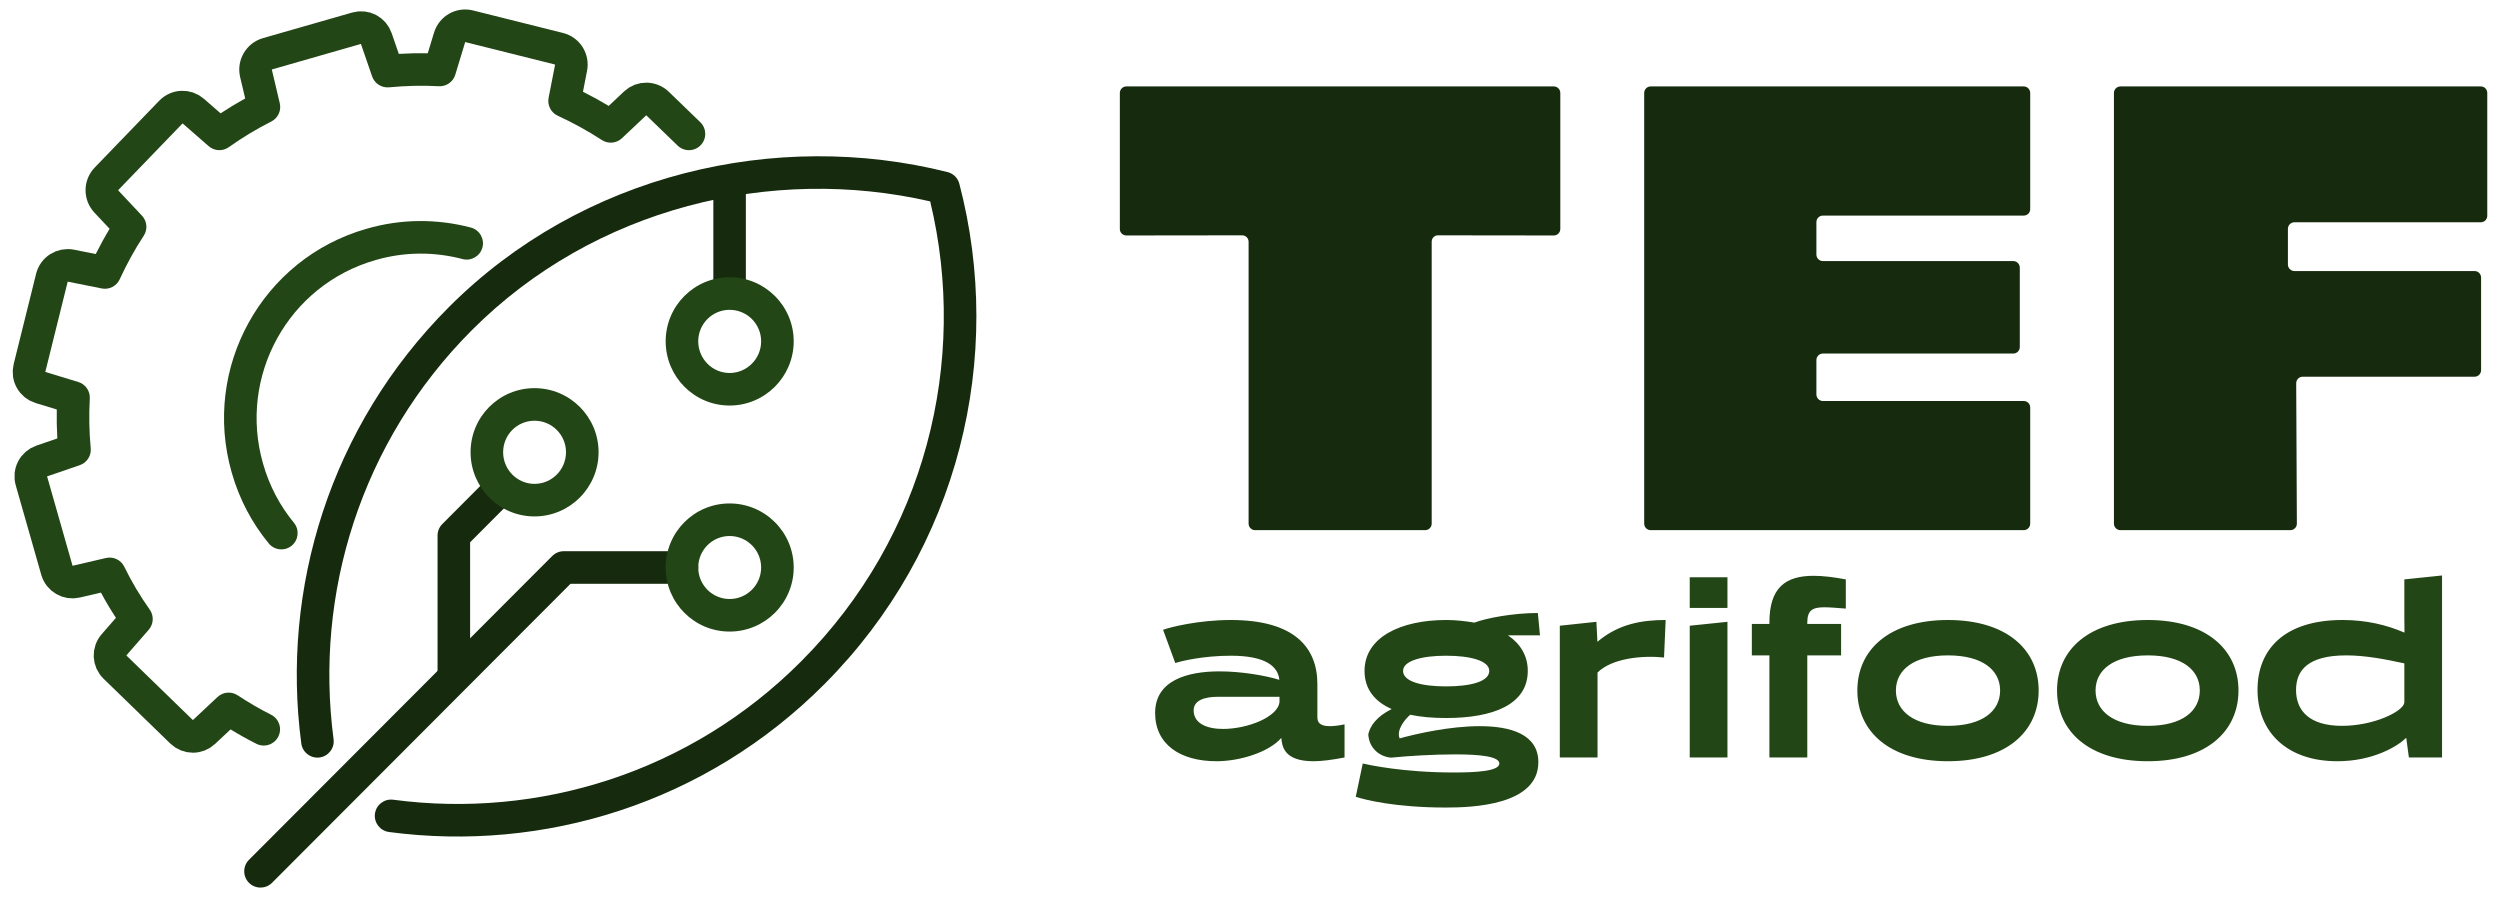
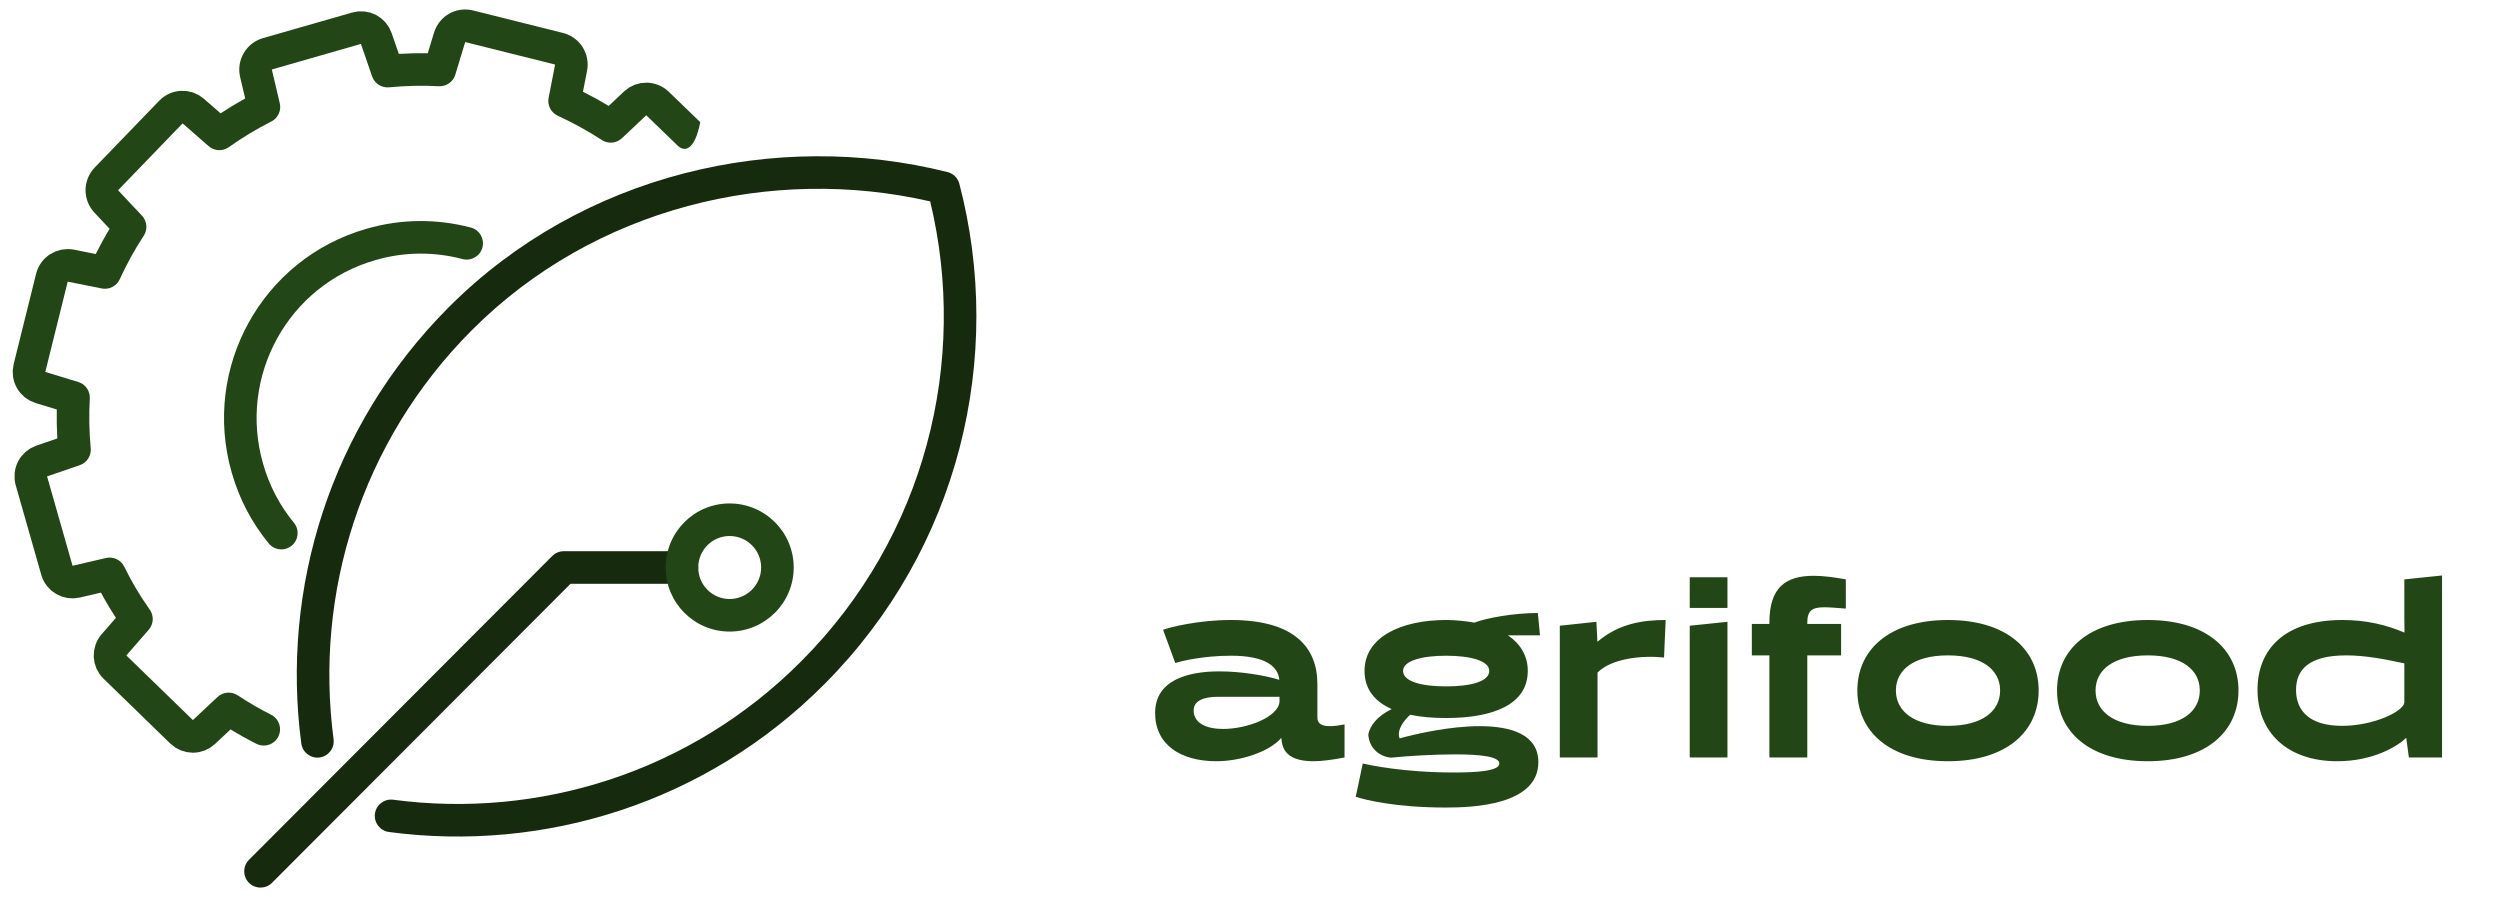
<svg xmlns="http://www.w3.org/2000/svg" width="100%" height="100%" viewBox="0 0 170 61" version="1.1" xml:space="preserve" style="fill-rule:evenodd;clip-rule:evenodd;stroke-linejoin:round;stroke-miterlimit:2;">
  <g id="logo-agrifoodTEF">
    <g>
-       <path d="M0.929,24.762L2.455,18.618L2.455,18.617C2.599,18.04 2.954,17.576 3.415,17.282L3.78,17.095L4.176,16.978L4.595,16.937C4.736,16.936 4.879,16.949 5.022,16.977L5.03,16.978L6.51,17.275C6.802,16.691 7.116,16.117 7.454,15.559L6.415,14.453L6.409,14.445C5.618,13.588 5.616,12.265 6.429,11.405L6.437,11.396L10.827,6.849L10.829,6.847C11.237,6.426 11.774,6.2 12.318,6.176L12.728,6.195L13.131,6.292L13.516,6.467L13.866,6.717L15,7.707C15.54,7.35 16.097,7.014 16.673,6.696L16.327,5.234L16.326,5.228C16.062,4.08 16.743,2.931 17.864,2.598L17.874,2.595L23.938,0.856L24.363,0.776L24.787,0.779L25.194,0.862L25.574,1.018L25.918,1.242L26.217,1.528L26.46,1.872C26.46,1.872 26.631,2.252 26.634,2.257L27.119,3.665C27.779,3.625 28.435,3.609 29.088,3.62L29.514,2.218L29.517,2.208C29.87,1.082 31.021,0.425 32.168,0.711L32.169,0.711L38.284,2.241L38.286,2.242C39.434,2.531 40.142,3.66 39.921,4.811L39.92,4.815L39.642,6.238C40.237,6.536 40.821,6.858 41.393,7.202L42.438,6.217L42.783,5.95L43.165,5.761L43.566,5.652L43.975,5.62C44.522,5.629 45.068,5.84 45.483,6.245C46.623,7.343 47.331,8.031 47.619,8.309C48.058,8.734 48.07,9.436 47.645,9.875C47.22,10.314 46.519,10.326 46.079,9.901C45.792,9.624 45.085,8.937 43.946,7.839L42.291,9.4C41.919,9.75 41.356,9.801 40.928,9.523C39.966,8.898 38.963,8.347 37.928,7.87C37.464,7.656 37.207,7.153 37.305,6.652L37.746,4.392C37.746,4.39 37.746,4.39 37.745,4.389L31.633,2.86C31.635,2.863 31.631,2.871 31.63,2.871L30.96,5.08C30.811,5.569 30.347,5.893 29.837,5.864C28.72,5.8 27.591,5.832 26.453,5.938C25.945,5.985 25.47,5.678 25.304,5.196L24.543,2.987L18.49,4.723C18.487,4.724 18.484,4.727 18.484,4.731L19.025,7.021C19.143,7.519 18.904,8.033 18.447,8.264C17.425,8.78 16.467,9.362 15.561,10.007C15.143,10.304 14.577,10.276 14.191,9.94L12.416,8.391L8.037,12.928C8.034,12.932 8.033,12.939 8.036,12.943L9.655,14.668C10.007,15.042 10.055,15.609 9.771,16.037C9.15,16.976 8.613,17.971 8.139,18.995C7.924,19.459 7.418,19.716 6.916,19.615L4.604,19.152C4.605,19.152 4.605,19.151 4.605,19.151L4.604,19.152L4.603,19.151C4.604,19.152 4.604,19.153 4.604,19.152L3.08,25.292L5.323,25.975C5.811,26.124 6.135,26.587 6.106,27.097C6.043,28.219 6.064,29.349 6.169,30.481C6.217,30.99 5.909,31.465 5.426,31.631L3.2,32.394L3.202,32.398L4.934,38.474L7.203,37.944C7.706,37.826 8.223,38.072 8.45,38.536C8.954,39.567 9.531,40.537 10.182,41.452C10.478,41.869 10.45,42.435 10.115,42.821L8.591,44.57L13.116,48.965L14.791,47.396C15.165,47.046 15.73,46.998 16.157,47.279C16.895,47.765 17.653,48.209 18.432,48.6C18.978,48.874 19.2,49.54 18.926,50.087C18.652,50.633 17.986,50.854 17.439,50.58C16.841,50.28 16.254,49.952 15.679,49.599L14.63,50.581L14.289,50.847L13.911,51.036L13.513,51.148C13.378,51.173 13.241,51.185 13.105,51.184L12.696,51.144L12.297,51.027L11.92,50.832C11.92,50.832 11.584,50.563 11.581,50.562L7.051,46.162C6.946,46.061 6.853,45.953 6.773,45.839L6.562,45.469L6.429,45.072L6.373,44.663L6.395,44.252L6.494,43.85C6.585,43.588 6.726,43.34 6.918,43.12L7.883,42.012C7.52,41.458 7.181,40.887 6.864,40.297L5.432,40.632L5.006,40.689L4.587,40.664L4.188,40.563L3.818,40.39L3.485,40.153L3.199,39.854C3.027,39.637 2.893,39.384 2.81,39.102L2.808,39.094L1.072,33.006C1.032,32.867 1.006,32.727 0.993,32.587L0.996,32.164C1.025,31.887 1.106,31.62 1.231,31.376C1.294,31.254 1.368,31.138 1.453,31.03L1.738,30.728L2.082,30.48C2.082,30.48 2.471,30.303 2.474,30.302L3.898,29.814C3.86,29.156 3.847,28.5 3.861,27.845L2.427,27.408L2.026,27.243L1.674,27.008L1.38,26.717C1.293,26.612 1.215,26.499 1.148,26.381C1.014,26.143 0.924,25.88 0.885,25.606L0.866,25.184C0.866,25.184 0.929,24.768 0.929,24.762ZM13.127,48.975L13.127,48.975C13.127,48.975 13.127,48.975 13.127,48.975ZM13.105,48.976C13.105,48.976 13.105,48.976 13.105,48.976L13.105,48.976ZM8.583,44.563C8.583,44.562 8.583,44.562 8.582,44.562L8.583,44.563ZM3.199,32.39C3.199,32.39 3.199,32.39 3.199,32.39L3.199,32.39ZM3.077,25.302L3.077,25.302C3.077,25.302 3.077,25.302 3.077,25.302ZM3.063,25.287C3.063,25.287 3.063,25.287 3.063,25.287L3.063,25.287ZM24.538,2.972L24.538,2.972C24.538,2.972 24.538,2.972 24.538,2.972ZM24.562,2.981C24.562,2.981 24.563,2.981 24.563,2.981L24.562,2.981ZM43.942,7.835L43.942,7.835C43.942,7.835 43.942,7.835 43.942,7.835Z" style="fill:#234616;" />
+       <path d="M0.929,24.762L2.455,18.618L2.455,18.617C2.599,18.04 2.954,17.576 3.415,17.282L3.78,17.095L4.176,16.978L4.595,16.937C4.736,16.936 4.879,16.949 5.022,16.977L5.03,16.978L6.51,17.275C6.802,16.691 7.116,16.117 7.454,15.559L6.415,14.453L6.409,14.445C5.618,13.588 5.616,12.265 6.429,11.405L6.437,11.396L10.827,6.849L10.829,6.847C11.237,6.426 11.774,6.2 12.318,6.176L12.728,6.195L13.131,6.292L13.516,6.467L13.866,6.717L15,7.707C15.54,7.35 16.097,7.014 16.673,6.696L16.327,5.234L16.326,5.228C16.062,4.08 16.743,2.931 17.864,2.598L17.874,2.595L23.938,0.856L24.363,0.776L24.787,0.779L25.194,0.862L25.574,1.018L25.918,1.242L26.217,1.528L26.46,1.872C26.46,1.872 26.631,2.252 26.634,2.257L27.119,3.665C27.779,3.625 28.435,3.609 29.088,3.62L29.514,2.218L29.517,2.208C29.87,1.082 31.021,0.425 32.168,0.711L32.169,0.711L38.284,2.241L38.286,2.242C39.434,2.531 40.142,3.66 39.921,4.811L39.92,4.815L39.642,6.238C40.237,6.536 40.821,6.858 41.393,7.202L42.438,6.217L42.783,5.95L43.165,5.761L43.566,5.652L43.975,5.62C44.522,5.629 45.068,5.84 45.483,6.245C46.623,7.343 47.331,8.031 47.619,8.309C47.22,10.314 46.519,10.326 46.079,9.901C45.792,9.624 45.085,8.937 43.946,7.839L42.291,9.4C41.919,9.75 41.356,9.801 40.928,9.523C39.966,8.898 38.963,8.347 37.928,7.87C37.464,7.656 37.207,7.153 37.305,6.652L37.746,4.392C37.746,4.39 37.746,4.39 37.745,4.389L31.633,2.86C31.635,2.863 31.631,2.871 31.63,2.871L30.96,5.08C30.811,5.569 30.347,5.893 29.837,5.864C28.72,5.8 27.591,5.832 26.453,5.938C25.945,5.985 25.47,5.678 25.304,5.196L24.543,2.987L18.49,4.723C18.487,4.724 18.484,4.727 18.484,4.731L19.025,7.021C19.143,7.519 18.904,8.033 18.447,8.264C17.425,8.78 16.467,9.362 15.561,10.007C15.143,10.304 14.577,10.276 14.191,9.94L12.416,8.391L8.037,12.928C8.034,12.932 8.033,12.939 8.036,12.943L9.655,14.668C10.007,15.042 10.055,15.609 9.771,16.037C9.15,16.976 8.613,17.971 8.139,18.995C7.924,19.459 7.418,19.716 6.916,19.615L4.604,19.152C4.605,19.152 4.605,19.151 4.605,19.151L4.604,19.152L4.603,19.151C4.604,19.152 4.604,19.153 4.604,19.152L3.08,25.292L5.323,25.975C5.811,26.124 6.135,26.587 6.106,27.097C6.043,28.219 6.064,29.349 6.169,30.481C6.217,30.99 5.909,31.465 5.426,31.631L3.2,32.394L3.202,32.398L4.934,38.474L7.203,37.944C7.706,37.826 8.223,38.072 8.45,38.536C8.954,39.567 9.531,40.537 10.182,41.452C10.478,41.869 10.45,42.435 10.115,42.821L8.591,44.57L13.116,48.965L14.791,47.396C15.165,47.046 15.73,46.998 16.157,47.279C16.895,47.765 17.653,48.209 18.432,48.6C18.978,48.874 19.2,49.54 18.926,50.087C18.652,50.633 17.986,50.854 17.439,50.58C16.841,50.28 16.254,49.952 15.679,49.599L14.63,50.581L14.289,50.847L13.911,51.036L13.513,51.148C13.378,51.173 13.241,51.185 13.105,51.184L12.696,51.144L12.297,51.027L11.92,50.832C11.92,50.832 11.584,50.563 11.581,50.562L7.051,46.162C6.946,46.061 6.853,45.953 6.773,45.839L6.562,45.469L6.429,45.072L6.373,44.663L6.395,44.252L6.494,43.85C6.585,43.588 6.726,43.34 6.918,43.12L7.883,42.012C7.52,41.458 7.181,40.887 6.864,40.297L5.432,40.632L5.006,40.689L4.587,40.664L4.188,40.563L3.818,40.39L3.485,40.153L3.199,39.854C3.027,39.637 2.893,39.384 2.81,39.102L2.808,39.094L1.072,33.006C1.032,32.867 1.006,32.727 0.993,32.587L0.996,32.164C1.025,31.887 1.106,31.62 1.231,31.376C1.294,31.254 1.368,31.138 1.453,31.03L1.738,30.728L2.082,30.48C2.082,30.48 2.471,30.303 2.474,30.302L3.898,29.814C3.86,29.156 3.847,28.5 3.861,27.845L2.427,27.408L2.026,27.243L1.674,27.008L1.38,26.717C1.293,26.612 1.215,26.499 1.148,26.381C1.014,26.143 0.924,25.88 0.885,25.606L0.866,25.184C0.866,25.184 0.929,24.768 0.929,24.762ZM13.127,48.975L13.127,48.975C13.127,48.975 13.127,48.975 13.127,48.975ZM13.105,48.976C13.105,48.976 13.105,48.976 13.105,48.976L13.105,48.976ZM8.583,44.563C8.583,44.562 8.583,44.562 8.582,44.562L8.583,44.563ZM3.199,32.39C3.199,32.39 3.199,32.39 3.199,32.39L3.199,32.39ZM3.077,25.302L3.077,25.302C3.077,25.302 3.077,25.302 3.077,25.302ZM3.063,25.287C3.063,25.287 3.063,25.287 3.063,25.287L3.063,25.287ZM24.538,2.972L24.538,2.972C24.538,2.972 24.538,2.972 24.538,2.972ZM24.562,2.981C24.562,2.981 24.563,2.981 24.563,2.981L24.562,2.981ZM43.942,7.835L43.942,7.835C43.942,7.835 43.942,7.835 43.942,7.835Z" style="fill:#234616;" />
      <path d="M32.016,15.473C32.607,15.629 32.961,16.234 32.806,16.826C32.651,17.417 32.045,17.771 31.454,17.616C29.574,17.122 27.543,17.101 25.532,17.686L25.528,17.688C19.603,19.382 16.184,25.579 17.885,31.521L17.885,31.523C18.317,33.046 19.04,34.397 19.986,35.547C20.375,36.019 20.307,36.718 19.835,37.106C19.363,37.494 18.664,37.426 18.276,36.954C17.141,35.574 16.273,33.955 15.755,32.128C13.719,25.011 17.819,17.591 24.916,15.559C27.326,14.858 29.761,14.882 32.016,15.473Z" style="fill:#234616;" />
-       <rect x="48.507" y="12.276" width="2.211" height="8.572" style="fill:#162b0e;" />
      <path d="M22.683,50.266C22.763,50.871 22.336,51.428 21.731,51.509C21.125,51.589 20.568,51.162 20.488,50.556C19.095,40.036 22.44,28.991 30.509,20.898C39.592,11.787 52.817,8.783 64.434,11.701C64.825,11.8 65.133,12.104 65.235,12.495C68.316,24.249 65.257,37.298 56.059,46.523C47.989,54.629 36.961,57.973 26.448,56.576C25.842,56.495 25.416,55.938 25.496,55.332C25.577,54.727 26.134,54.3 26.74,54.381C36.591,55.69 46.927,52.557 54.49,44.96L54.49,44.96C62.948,36.478 65.868,24.547 63.253,13.695C52.517,11.224 40.429,14.085 32.077,22.461C24.513,30.048 21.378,40.403 22.683,50.266Z" style="fill:#162b0e;" />
-       <path d="M49.613,27.577C47.212,27.577 45.266,25.619 45.266,23.209C45.266,20.8 47.211,18.853 49.613,18.853C52.014,18.853 53.972,20.802 53.972,23.209C53.972,25.618 52.013,27.577 49.613,27.577ZM49.613,25.363C50.795,25.363 51.757,24.395 51.757,23.209C51.757,22.025 50.794,21.068 49.613,21.068C48.433,21.068 47.48,22.026 47.48,23.209C47.48,24.394 48.432,25.363 49.613,25.363Z" style="fill:#234616;" />
-       <path d="M32.919,32.785C33.35,32.352 34.052,32.351 34.485,32.782C34.917,33.214 34.918,33.916 34.487,34.348L31.968,36.874L31.968,45.643C31.968,46.254 31.472,46.75 30.861,46.75C30.25,46.75 29.754,46.254 29.754,45.643L29.754,36.416C29.754,36.123 29.87,35.842 30.077,35.634L32.919,32.785Z" style="fill:#162b0e;" />
-       <path d="M36.346,35.117C33.944,35.117 31.999,33.159 31.999,30.751C31.999,28.34 33.943,26.394 36.346,26.394C38.747,26.394 40.703,28.341 40.703,30.751C40.703,33.158 38.746,35.117 36.346,35.117ZM36.346,32.903C37.527,32.903 38.488,31.936 38.488,30.751C38.488,29.566 37.526,28.609 36.346,28.609C35.166,28.609 34.213,29.567 34.213,30.751C34.213,31.935 35.165,32.903 36.346,32.903Z" style="fill:#234616;" />
      <path d="M46.373,37.483C46.984,37.483 47.48,37.979 47.48,38.591C47.48,39.202 46.984,39.698 46.373,39.698L38.795,39.698L18.498,60.031C18.067,60.463 17.365,60.464 16.932,60.032C16.5,59.6 16.499,58.899 16.931,58.466L37.552,37.808C37.759,37.6 38.041,37.483 38.335,37.483L46.373,37.483Z" style="fill:#162b0e;" />
      <path d="M49.613,42.947C47.211,42.947 45.266,40.999 45.266,38.591C45.266,36.18 47.211,34.234 49.613,34.234C52.014,34.234 53.972,36.181 53.972,38.591C53.972,40.998 52.014,42.947 49.613,42.947ZM49.613,40.732C50.794,40.732 51.757,39.775 51.757,38.591C51.757,37.405 50.794,36.449 49.613,36.449C48.433,36.449 47.48,37.407 47.48,38.591C47.48,39.773 48.433,40.732 49.613,40.732Z" style="fill:#234616;" />
    </g>
    <g>
      <path d="M82.793,47.383C81.975,47.383 81.169,47.594 81.169,48.304C81.169,49.202 82.075,49.568 83.169,49.568C84.817,49.568 86.929,48.758 87.006,47.716L87.006,47.383L82.793,47.383ZM98.339,44.589C96.681,44.589 95.409,44.933 95.409,45.62C95.409,46.352 96.681,46.674 98.339,46.674C99.997,46.674 101.269,46.352 101.269,45.62C101.269,44.933 99.997,44.589 98.339,44.589ZM159.547,44.566C156.949,44.566 156.131,45.576 156.131,46.918C156.131,48.337 157.049,49.357 159.26,49.357C161.382,49.357 163.396,48.404 163.495,47.783L163.495,45.11C162.222,44.833 160.852,44.566 159.547,44.566ZM146.047,44.566C143.681,44.566 142.498,45.576 142.498,46.951C142.498,48.337 143.681,49.357 146.047,49.357C148.414,49.357 149.586,48.337 149.586,46.951C149.586,45.576 148.414,44.566 146.047,44.566ZM132.459,44.566C130.105,44.566 128.921,45.576 128.921,46.951C128.921,48.337 130.105,49.357 132.459,49.357C134.826,49.357 136.008,48.337 136.008,46.951C136.008,45.576 134.826,44.566 132.459,44.566ZM117.467,42.283L117.467,51.509L114.902,51.509L114.902,42.549L117.467,42.283ZM146.047,42.16C150.017,42.16 152.217,44.167 152.217,46.951C152.217,49.745 150.017,51.764 146.047,51.764C142.067,51.764 139.879,49.745 139.879,46.951C139.879,44.167 142.067,42.16 146.047,42.16ZM132.459,42.16C136.44,42.16 138.629,44.167 138.629,46.951C138.629,49.745 136.44,51.764 132.459,51.764C128.489,51.764 126.3,49.745 126.3,46.951C126.3,44.167 128.489,42.16 132.459,42.16ZM113.265,42.16L113.154,44.711C111.685,44.556 109.617,44.756 108.632,45.731L108.632,51.509L106.067,51.509L106.067,42.549L108.555,42.283L108.622,43.613L108.632,43.635C110.059,42.426 111.651,42.16 113.265,42.16ZM83.7,42.16C88.023,42.16 89.582,44.034 89.582,46.519L89.582,48.758C89.582,49.08 89.703,49.379 90.423,49.379C90.678,49.379 90.997,49.346 91.429,49.257L91.429,51.509C90.555,51.675 89.87,51.764 89.317,51.764C87.283,51.764 87.183,50.721 87.128,50.178C86.288,51.154 84.297,51.764 82.727,51.764C80.239,51.764 78.548,50.61 78.548,48.481C78.548,46.263 80.737,45.653 82.926,45.653C84.452,45.653 86.133,45.953 86.996,46.231C86.907,45.31 86.055,44.589 83.7,44.589C81.82,44.589 80.305,44.955 79.919,45.088L79.089,42.825C79.61,42.638 81.511,42.16 83.7,42.16ZM104.574,41.684L104.719,43.202L102.54,43.202C103.38,43.768 103.889,44.589 103.889,45.62C103.889,47.905 101.545,48.825 98.339,48.825C97.455,48.825 96.615,48.758 95.895,48.603C95.553,48.892 94.933,49.634 95.176,50.211C96.283,49.901 98.582,49.379 100.617,49.379C102.739,49.379 104.608,49.934 104.608,51.83C104.608,54.769 100.086,54.913 98.327,54.913C94.9,54.913 92.822,54.392 92.191,54.181L92.667,51.919C93.065,52.008 95.397,52.529 98.858,52.529C100.385,52.529 101.955,52.44 101.955,51.919C101.955,51.431 100.606,51.298 98.958,51.298C97.499,51.298 95.807,51.398 94.601,51.52C93.906,51.475 93.098,50.954 93.043,49.934C93.154,49.391 93.596,48.725 94.635,48.215C93.496,47.716 92.788,46.874 92.788,45.62C92.788,43.337 95.242,42.16 98.339,42.16C99.025,42.16 99.654,42.238 100.263,42.338C101.026,42.039 102.883,41.684 104.574,41.684ZM114.902,39.256L117.467,39.256L117.467,41.34L114.902,41.34L114.902,39.256ZM123.326,39.155C123.957,39.155 124.698,39.244 125.516,39.399L125.516,41.384C124.919,41.34 124.433,41.295 124.056,41.295C123.237,41.295 122.896,41.507 122.896,42.338L122.896,42.426L125.195,42.426L125.195,44.566L122.896,44.566L122.896,51.509L120.319,51.509L120.319,44.566L119.125,44.566L119.125,42.426L120.319,42.426L120.319,42.338C120.319,39.965 121.402,39.155 123.326,39.155ZM166.059,39.133L166.059,51.509L163.804,51.509L163.627,50.189L163.617,50.178C163.064,50.721 161.404,51.764 158.94,51.764C155.479,51.764 153.511,49.745 153.511,46.906C153.511,44.19 155.302,42.16 159.294,42.16C160.908,42.16 162.278,42.493 163.495,43.014L163.506,42.992L163.495,41.995L163.495,39.399L166.059,39.133Z" style="fill:#234616;" />
-       <path d="M144.19,5.877L168.692,5.877C168.945,5.877 169.134,6.077 169.134,6.322L169.134,14.672C169.134,14.916 168.945,15.115 168.692,15.115L156.02,15.115C155.777,15.115 155.578,15.315 155.578,15.559L155.578,17.987C155.578,18.231 155.777,18.431 156.02,18.431L168.272,18.431C168.515,18.431 168.714,18.63 168.714,18.874L168.714,25.172C168.714,25.416 168.515,25.616 168.272,25.616L156.585,25.616C156.341,25.616 156.142,25.815 156.142,26.059L156.187,35.608C156.187,35.852 155.988,36.051 155.744,36.051L144.19,36.051C143.947,36.051 143.748,35.852 143.748,35.608L143.748,6.322C143.748,6.077 143.947,5.877 144.19,5.877ZM112.248,5.877L137.612,5.877C137.855,5.877 138.054,6.077 138.054,6.322L138.054,14.217C138.054,14.472 137.855,14.66 137.612,14.66L123.957,14.66C123.714,14.66 123.515,14.86 123.515,15.103L123.515,17.31C123.515,17.554 123.714,17.754 123.957,17.754L136.904,17.754C137.147,17.754 137.346,17.953 137.346,18.197L137.346,23.598C137.346,23.842 137.147,24.042 136.904,24.042L123.957,24.042C123.714,24.042 123.515,24.241 123.515,24.485L123.515,26.825C123.515,27.069 123.714,27.268 123.957,27.268L137.612,27.268C137.855,27.268 138.054,27.457 138.054,27.712L138.054,35.608C138.054,35.852 137.855,36.051 137.612,36.051L112.248,36.051C112.004,36.051 111.805,35.852 111.805,35.608L111.805,6.322C111.805,6.077 112.004,5.877 112.248,5.877ZM76.591,5.877L105.659,5.877C105.902,5.877 106.101,6.077 106.101,6.322L106.101,15.569C106.101,15.813 105.902,16.012 105.659,16.012L97.797,16.002C97.554,15.99 97.355,16.19 97.355,16.434L97.355,35.608C97.355,35.852 97.156,36.051 96.912,36.051L85.348,36.051C85.104,36.051 84.905,35.852 84.905,35.608L84.905,16.446C84.905,16.19 84.706,16.002 84.463,16.002L76.603,16.012C76.348,16.012 76.149,15.825 76.149,15.569L76.149,6.322C76.149,6.077 76.348,5.877 76.591,5.877Z" style="fill:#162b0e;" />
    </g>
  </g>
</svg>